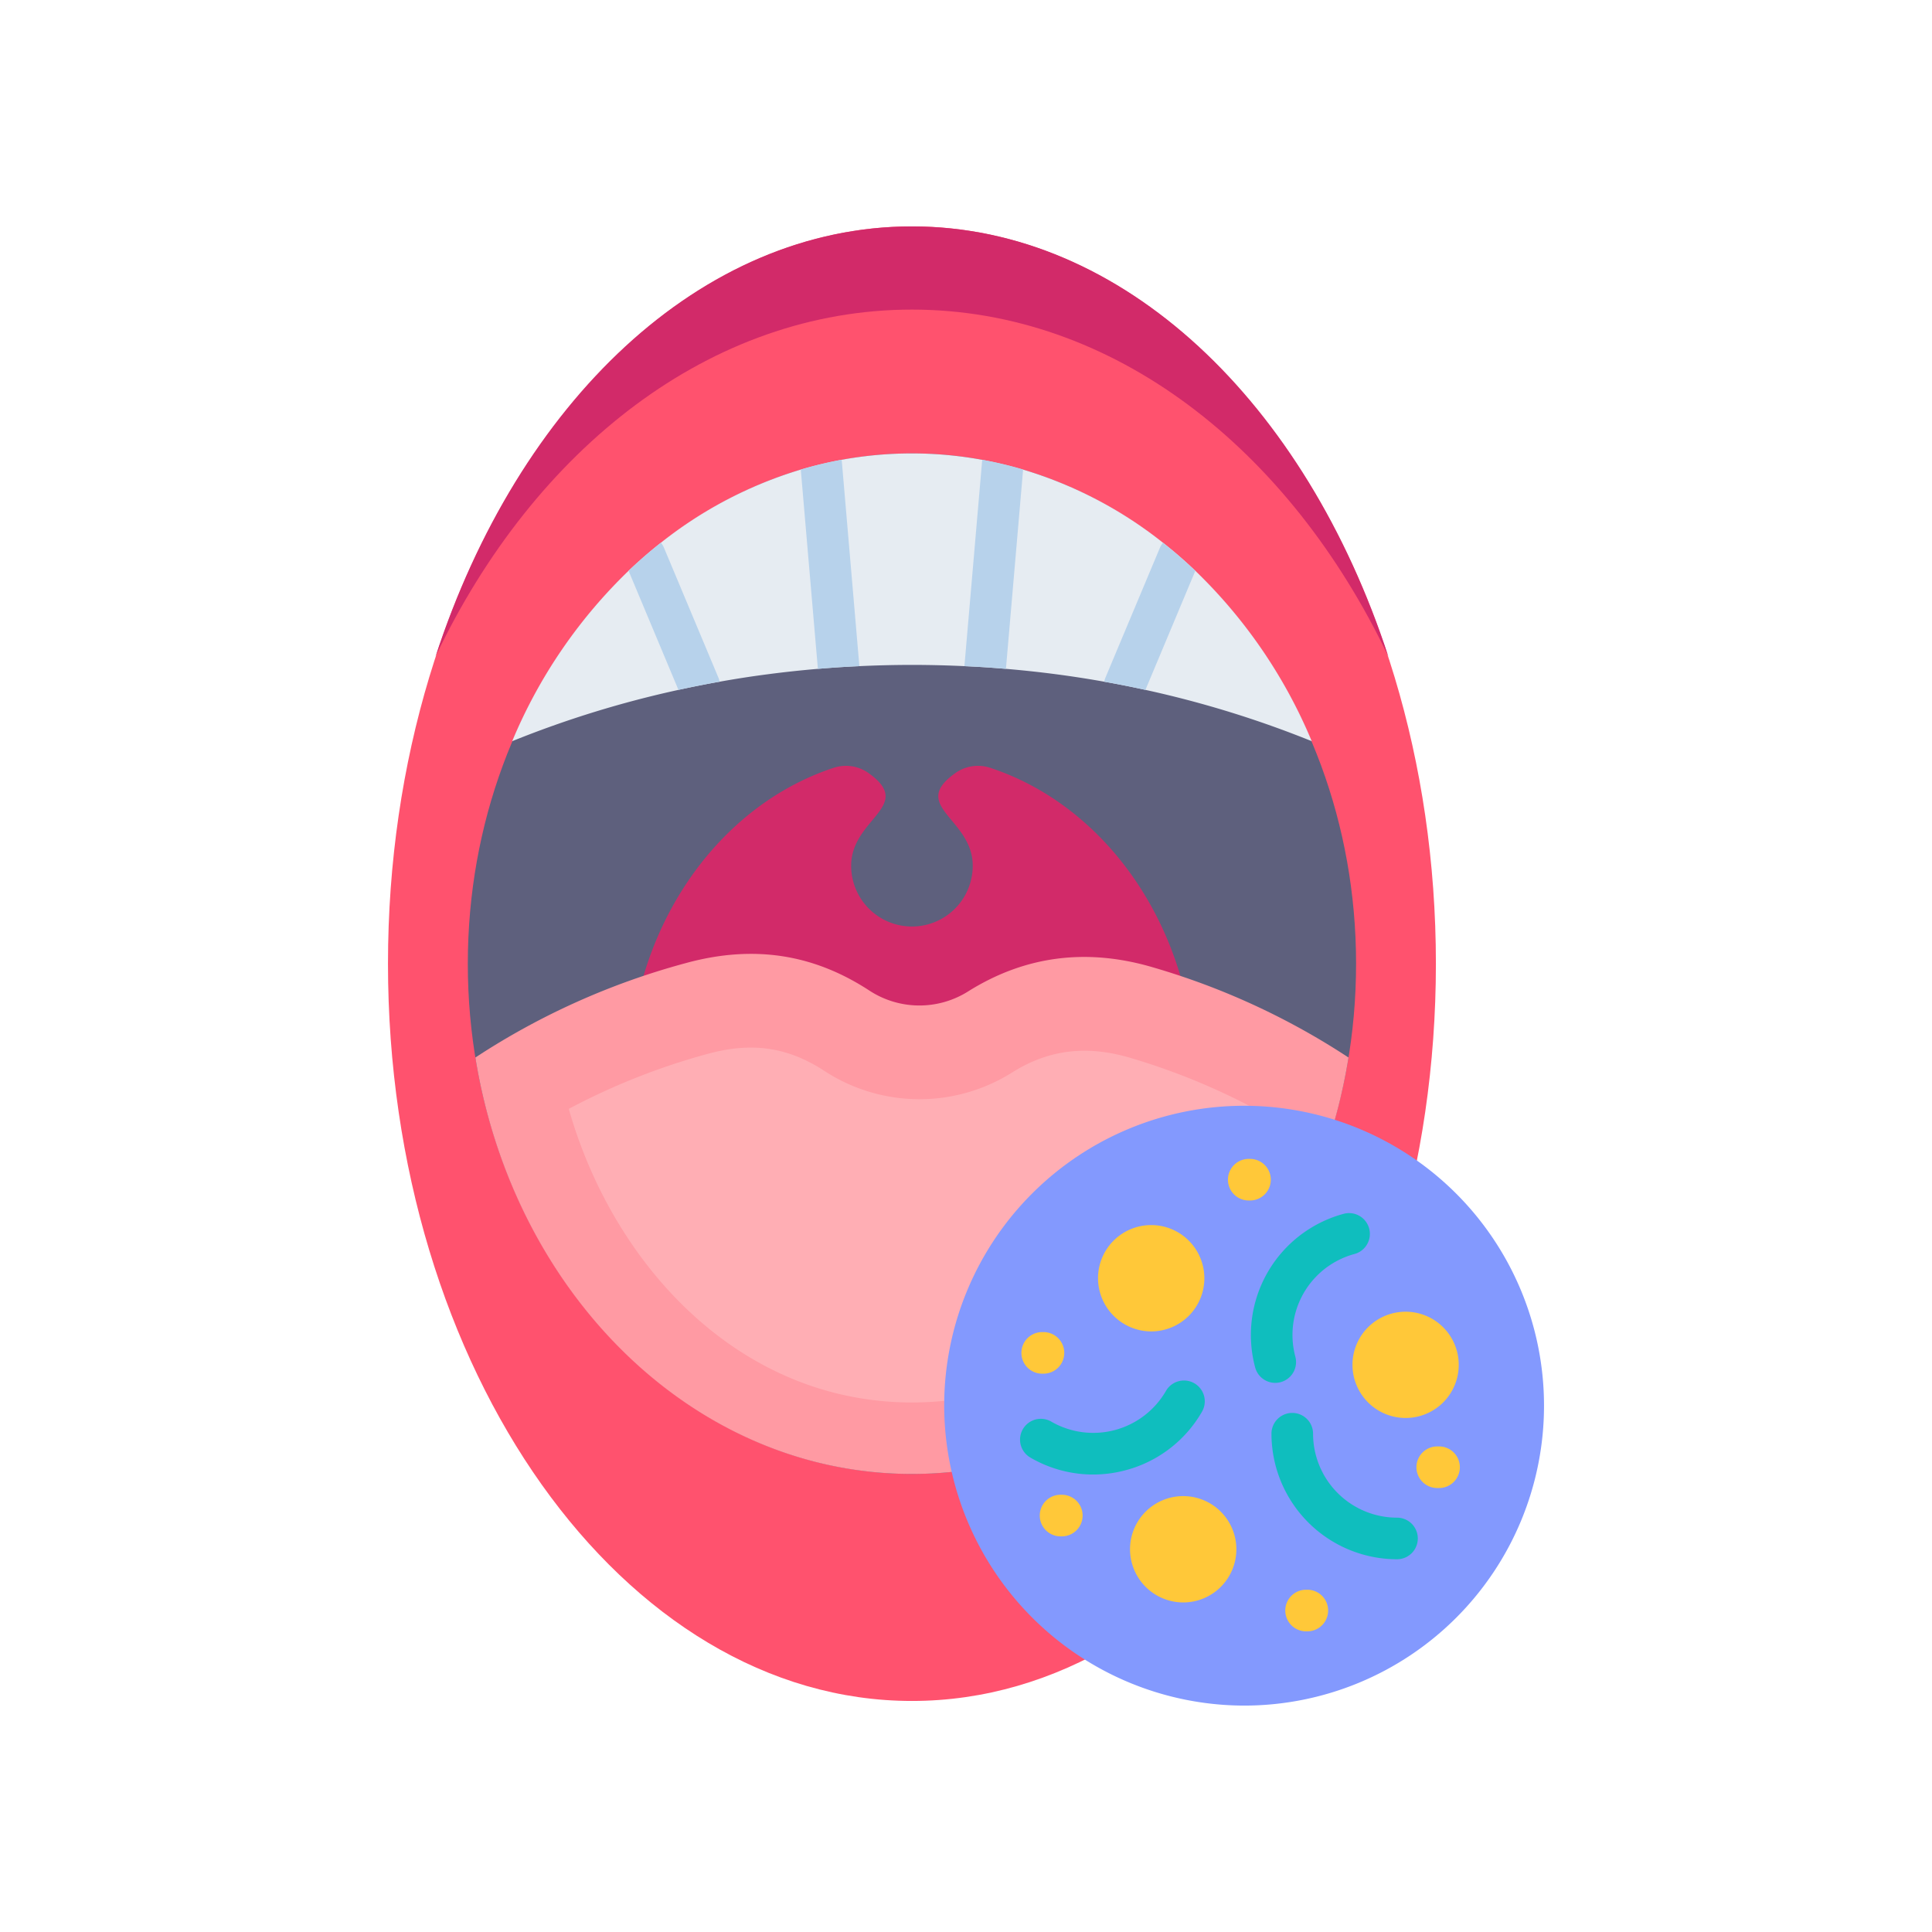
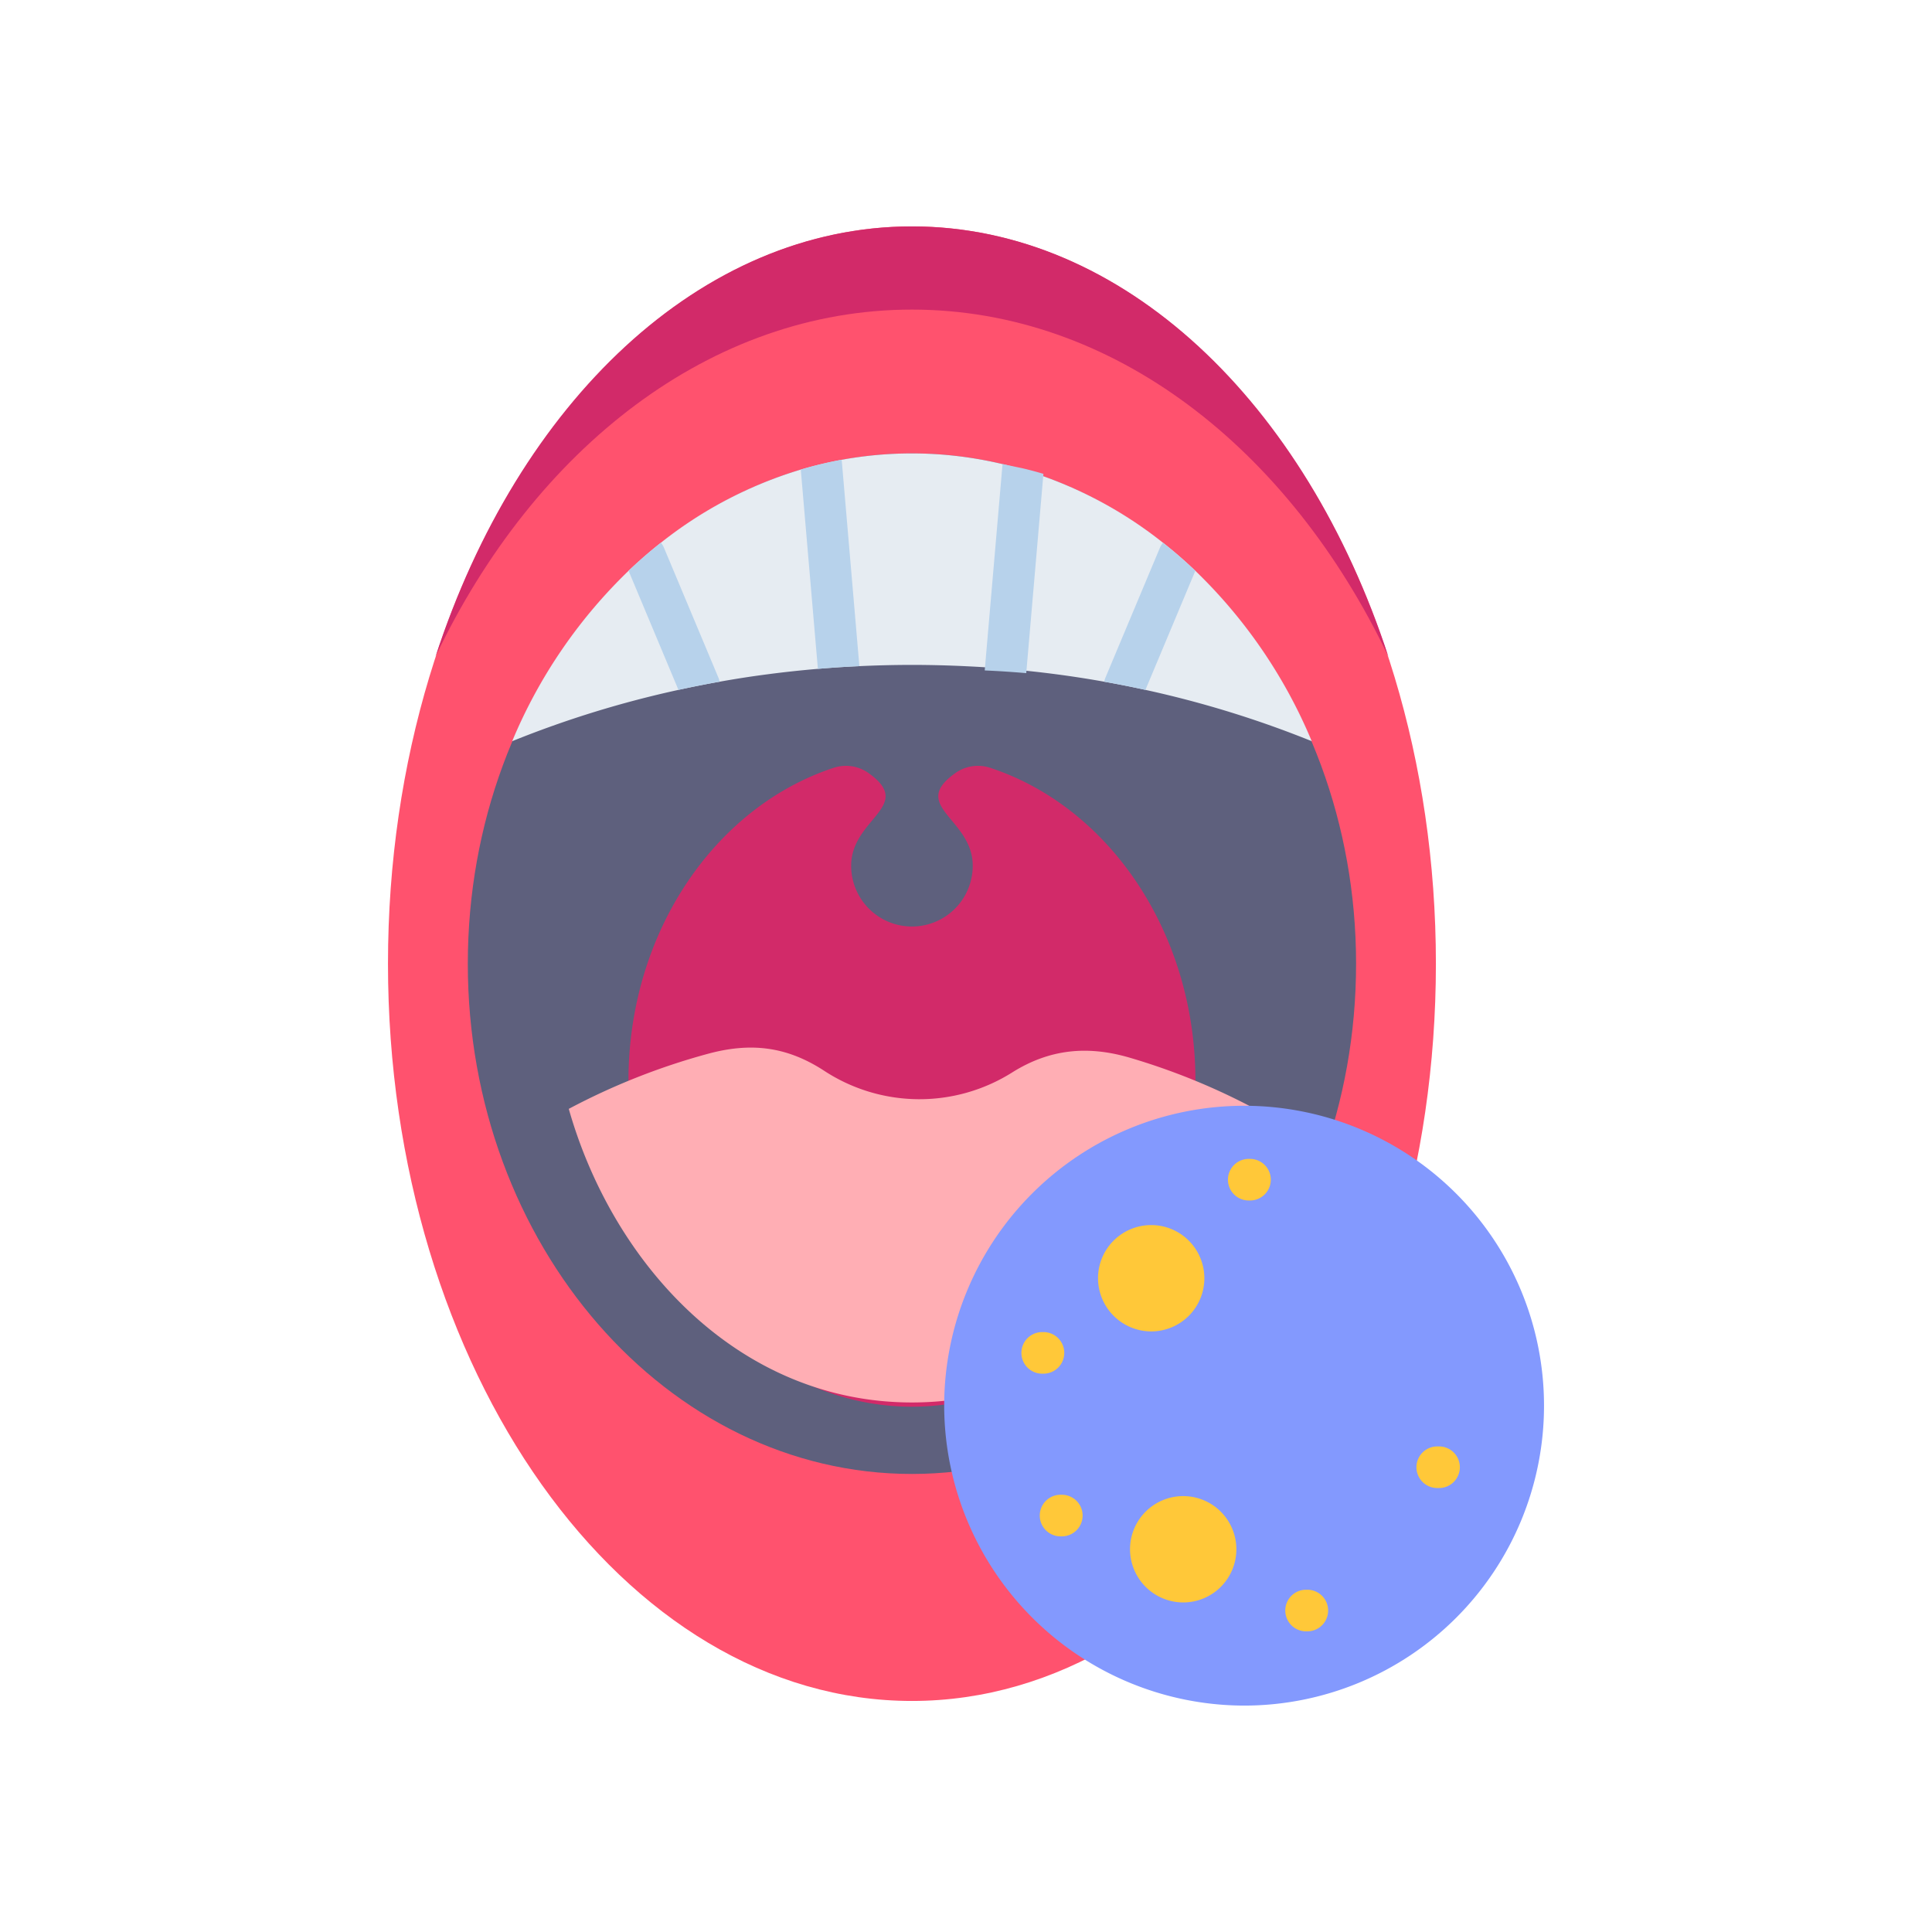
<svg xmlns="http://www.w3.org/2000/svg" width="512" height="512" viewBox="0 0 512 512">
  <rect x="0" y="0" width="512" height="512" fill="#333333" stroke="none" />
  <defs>
    <clipPath id="clip-Lekarna_ikona_49">
      <rect width="512" height="512" />
    </clipPath>
  </defs>
  <g id="Lekarna_ikona_49" data-name="Lekarna_ikona – 49" clip-path="url(#clip-Lekarna_ikona_49)">
    <rect width="512" height="512" fill="#fff" />
    <g id="nacin-mesto-uporabe-ustna-sluznica" transform="translate(46.501 59.5)">
      <g id="Group_167" data-name="Group 167" transform="translate(56.318 0.5)">
        <path id="Path_864" data-name="Path 864" d="M195.173,391.272c76.49,0,138.855-87.758,138.855-195.375C334.029,88.258,271.663.5,195.173.5S56.318,88.258,56.318,195.9C56.318,303.514,118.684,391.272,195.173,391.272Z" transform="translate(-56.318 -0.5)" fill="#ff526e" fill-rule="evenodd" />
      </g>
      <g id="Group_168" data-name="Group 168" transform="translate(77.471 60.657)">
        <path id="Path_865" data-name="Path 865" d="M201.595,349.378c64.82,0,117.7-60.759,117.7-135.218,0-74.482-52.882-135.241-117.7-135.241s-117.7,60.758-117.7,135.241C83.892,288.619,136.774,349.378,201.595,349.378Z" transform="translate(-83.892 -78.919)" fill="#5e607d" fill-rule="evenodd" />
      </g>
      <g id="Group_169" data-name="Group 169" transform="translate(120.044 143.458)">
        <path id="Path_866" data-name="Path 866" d="M235.381,187.417c31.35,10.375,54.266,43.578,54.266,82.938,0,47.684-33.626,86.331-75.129,86.331s-75.129-38.647-75.129-86.331c0-39.36,22.915-72.563,54.266-82.938a10.337,10.337,0,0,1,9.528,1.473c12.049,8.7-4.775,11.938-4.775,24.433a16.11,16.11,0,1,0,32.221,0c0-12.5-16.825-15.731-4.775-24.433a10.337,10.337,0,0,1,9.528-1.473Z" transform="translate(-139.389 -186.856)" fill="#d22a69" fill-rule="evenodd" />
      </g>
      <g id="Group_170" data-name="Group 170" transform="translate(89.23 60.66)">
        <path id="Path_867" data-name="Path 867" d="M311.11,155.183a273.434,273.434,0,0,0-44.065-13.594c-1.827-.4-3.652-.787-5.495-1.149-1.8-.354-3.605-.7-5.416-1.015-8.533-1.527-17.2-2.66-26.063-3.408-1.826-.157-3.652-.292-5.494-.417-1.827-.118-3.66-.212-5.5-.3-4.6-.212-9.241-.331-13.909-.331s-9.328.118-13.941.331c-1.842.087-3.668.181-5.494.3-1.842.126-3.676.26-5.494.417q-6.683.567-13.224,1.425c-4.314.559-8.58,1.22-12.823,1.984-1.81.315-3.613.661-5.408,1.015-1.842.362-3.668.748-5.494,1.149a272.909,272.909,0,0,0-44.065,13.594,134.677,134.677,0,0,1,30.841-45.16q2.125-2.019,4.322-3.928,2.09-1.807,4.251-3.51A110.824,110.824,0,0,1,175.7,83.205c1.787-.527,3.589-1.016,5.407-1.448,1.787-.425,3.582-.811,5.392-1.141a103.507,103.507,0,0,1,37.327.008q2.716.5,5.384,1.134,2.728.649,5.408,1.448A110.523,110.523,0,0,1,271.7,102.594c1.441,1.134,2.85,2.3,4.243,3.5q2.208,1.912,4.33,3.936a134.815,134.815,0,0,1,30.841,45.15Z" transform="translate(-99.221 -78.923)" fill="#e6ecf2" fill-rule="evenodd" />
      </g>
      <g id="Group_171" data-name="Group 171" transform="translate(79.479 193.285)">
-         <path id="Path_868" data-name="Path 868" d="M266.222,255.426A191.562,191.562,0,0,1,317.9,279.279C307.746,342.091,259.818,389.64,202.2,389.64S96.662,342.091,86.51,279.279a192.9,192.9,0,0,1,55.649-24.991c18.721-5.154,34.474-2.031,48.6,7.14a24.215,24.215,0,0,0,26.508.223C231.636,252.7,247.9,249.981,266.222,255.426Z" transform="translate(-86.51 -251.81)" fill="#ff9aa3" fill-rule="evenodd" />
-       </g>
+         </g>
      <g id="Group_172" data-name="Group 172" transform="translate(104.225 218.125)">
        <path id="Path_869" data-name="Path 869" d="M300.665,300.431a176.268,176.268,0,0,0-33.157-13.544c-11.178-3.3-21.265-2.343-31.149,3.838a46.092,46.092,0,0,1-49.982-.446c-9.907-6.426-19.457-7.542-30.9-4.4a177.418,177.418,0,0,0-36.705,14.548c11.826,41.57,45.319,77.806,90.949,77.806S288.84,342,300.665,300.431Z" transform="translate(-118.768 -284.19)" fill="#ffaeb4" fill-rule="evenodd" />
      </g>
      <g id="Group_173" data-name="Group 173" transform="translate(203.719 233.54)">
        <path id="Path_870" data-name="Path 870" d="M327.946,463.244a79.48,79.48,0,1,0-79.48-79.48A79.63,79.63,0,0,0,327.946,463.244Z" transform="translate(-248.466 -304.284)" fill="#8399fe" fill-rule="evenodd" />
      </g>
      <g id="Group_174" data-name="Group 174" transform="translate(244.486 265.157)">
        <path id="Path_871" data-name="Path 871" d="M315.688,373.682a14.091,14.091,0,1,0-14.08-14.08A14.128,14.128,0,0,0,315.688,373.682Z" transform="translate(-301.608 -345.5)" fill="#ffc839" fill-rule="evenodd" />
      </g>
      <g id="Group_175" data-name="Group 175" transform="translate(311.917 288.118)">
-         <path id="Path_872" data-name="Path 872" d="M403.611,403.591a14.08,14.08,0,1,0-14.1-14.08A14.094,14.094,0,0,0,403.611,403.591Z" transform="translate(-389.509 -375.431)" fill="#ffc839" fill-rule="evenodd" />
-       </g>
+         </g>
      <g id="Group_176" data-name="Group 176" transform="translate(252.965 336.984)">
        <path id="Path_873" data-name="Path 873" d="M326.763,467.313a14.091,14.091,0,1,0-14.1-14.08A14.123,14.123,0,0,0,326.763,467.313Z" transform="translate(-312.661 -439.131)" fill="#ffc839" fill-rule="evenodd" />
      </g>
-       <path id="Path_874" data-name="Path 874" d="M322.889,393.991a33.073,33.073,0,0,1-20.212,15.5,33.447,33.447,0,0,1-8.659,1.147,33.057,33.057,0,0,1-16.592-4.48,5.511,5.511,0,1,1,5.518-9.542,22.253,22.253,0,0,0,30.4-8.139,5.511,5.511,0,0,1,9.543,5.516ZM374.57,422.07a22.271,22.271,0,0,1-22.246-22.246,5.512,5.512,0,1,0-11.024,0,33.307,33.307,0,0,0,33.269,33.269,5.512,5.512,0,1,0,0-11.024Zm-30.836-35.912a5.511,5.511,0,0,0,3.894-6.751,22.227,22.227,0,0,1,15.733-27.229,5.512,5.512,0,0,0-2.839-10.651,33.25,33.25,0,0,0-23.539,40.738,5.506,5.506,0,0,0,6.751,3.894Z" transform="translate(-50.85 -79.374)" fill="#0fbebe" />
      <path id="Path_875" data-name="Path 875" d="M280.651,379.56a5.512,5.512,0,0,1,0-11.024h.334a5.512,5.512,0,1,1,0,11.024Zm5.2,32.086h-.334a5.512,5.512,0,0,0,0,11.024h.334a5.512,5.512,0,1,0,0-11.024Zm65.065,25.169h-.334a5.512,5.512,0,1,0,0,11.024h.334a5.512,5.512,0,0,0,0-11.024Zm34.831-37.977h-.334a5.512,5.512,0,1,0,0,11.023h.334a5.512,5.512,0,1,0,0-11.023Zm-50.026-76.2h-.334a5.512,5.512,0,0,0,0,11.024h.334a5.512,5.512,0,1,0,0-11.024Z" transform="translate(-50.958 -75.019)" fill="#ffc839" />
-       <path id="Path_876" data-name="Path 876" d="M200.581,135.64,195.968,81.8a4.835,4.835,0,0,0-.1-.669c-1.81.331-3.605.717-5.392,1.141-1.818.433-3.621.921-5.407,1.448L189.6,136.53c1.818-.157,3.652-.292,5.494-.417,1.826-.118,3.652-.212,5.494-.3A1.308,1.308,0,0,0,200.581,135.64Zm-37.359,3.18-14.39-34.336A5.443,5.443,0,0,0,148,103.1q-2.161,1.7-4.251,3.51-2.2,1.912-4.322,3.928L152.649,142.1c1.826-.4,3.652-.787,5.494-1.149,1.794-.354,3.6-.7,5.408-1.015a5.284,5.284,0,0,0-.33-1.118ZM285.3,106.609c-1.393-1.2-2.8-2.37-4.243-3.5a5.418,5.418,0,0,0-.835,1.378l-14.4,34.336a4.892,4.892,0,0,0-.331,1.118c1.81.315,3.613.661,5.416,1.015,1.842.362,3.668.748,5.495,1.149l13.224-31.557q-2.125-2.018-4.33-3.935ZM238.576,82.27q-2.668-.637-5.384-1.134a3.589,3.589,0,0,0-.1.654l-4.644,53.842a1.3,1.3,0,0,0-.008.181c1.842.087,3.676.181,5.5.3,1.842.126,3.668.26,5.494.417l4.55-52.811q-2.679-.8-5.407-1.448Z" transform="translate(-19.354 -18.777)" fill="#b7d2eb" />
+       <path id="Path_876" data-name="Path 876" d="M200.581,135.64,195.968,81.8a4.835,4.835,0,0,0-.1-.669c-1.81.331-3.605.717-5.392,1.141-1.818.433-3.621.921-5.407,1.448L189.6,136.53c1.818-.157,3.652-.292,5.494-.417,1.826-.118,3.652-.212,5.494-.3A1.308,1.308,0,0,0,200.581,135.64Zm-37.359,3.18-14.39-34.336A5.443,5.443,0,0,0,148,103.1q-2.161,1.7-4.251,3.51-2.2,1.912-4.322,3.928L152.649,142.1c1.826-.4,3.652-.787,5.494-1.149,1.794-.354,3.6-.7,5.408-1.015a5.284,5.284,0,0,0-.33-1.118ZM285.3,106.609c-1.393-1.2-2.8-2.37-4.243-3.5a5.418,5.418,0,0,0-.835,1.378l-14.4,34.336a4.892,4.892,0,0,0-.331,1.118c1.81.315,3.613.661,5.416,1.015,1.842.362,3.668.748,5.495,1.149l13.224-31.557q-2.125-2.018-4.33-3.935ZM238.576,82.27a3.589,3.589,0,0,0-.1.654l-4.644,53.842a1.3,1.3,0,0,0-.008.181c1.842.087,3.676.181,5.5.3,1.842.126,3.668.26,5.494.417l4.55-52.811q-2.679-.8-5.407-1.448Z" transform="translate(-19.354 -18.777)" fill="#b7d2eb" />
      <g id="Group_177" data-name="Group 177" transform="translate(68.903 0.5)">
        <path id="Path_877" data-name="Path 877" d="M198.994.5c56.051,0,104.337,46.724,126.271,114.021C298.98,59.3,252.255,22.545,198.994,22.545S99.008,59.295,72.723,114.521C94.657,47.224,142.943.5,198.994.5Z" transform="translate(-72.723 -0.5)" fill="#d22a69" fill-rule="evenodd" />
      </g>
    </g>
  </g>
</svg>